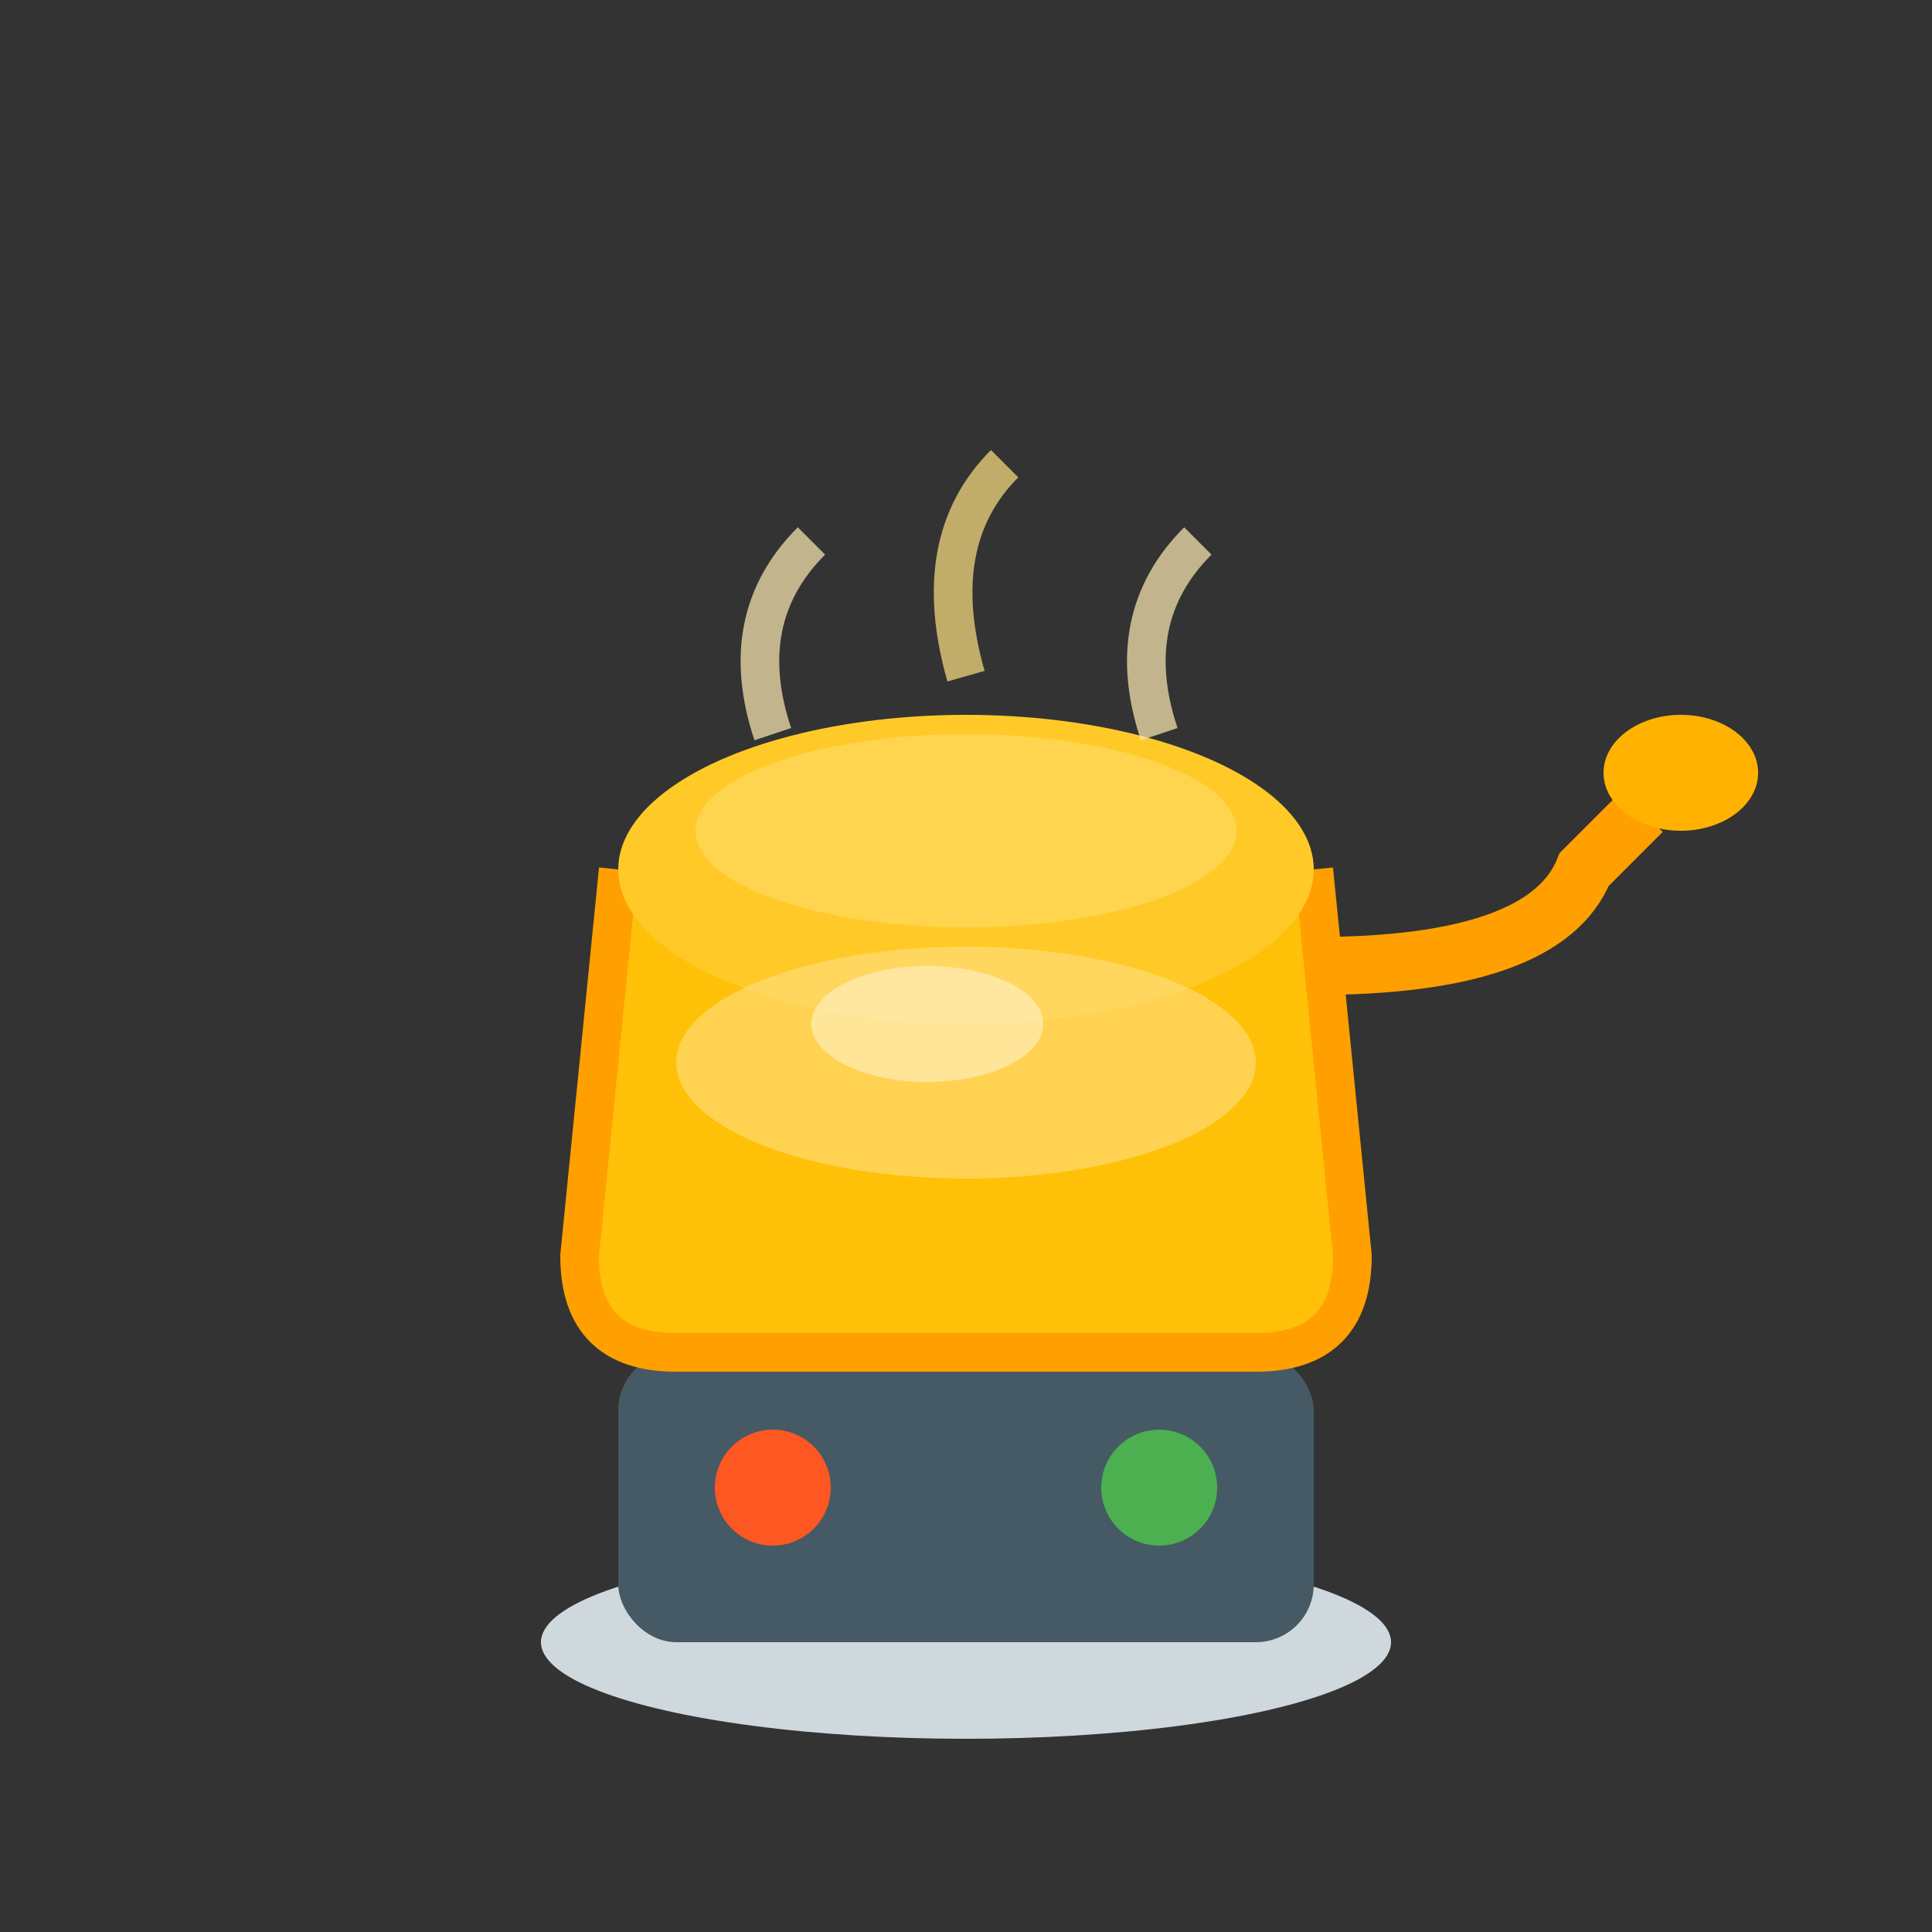
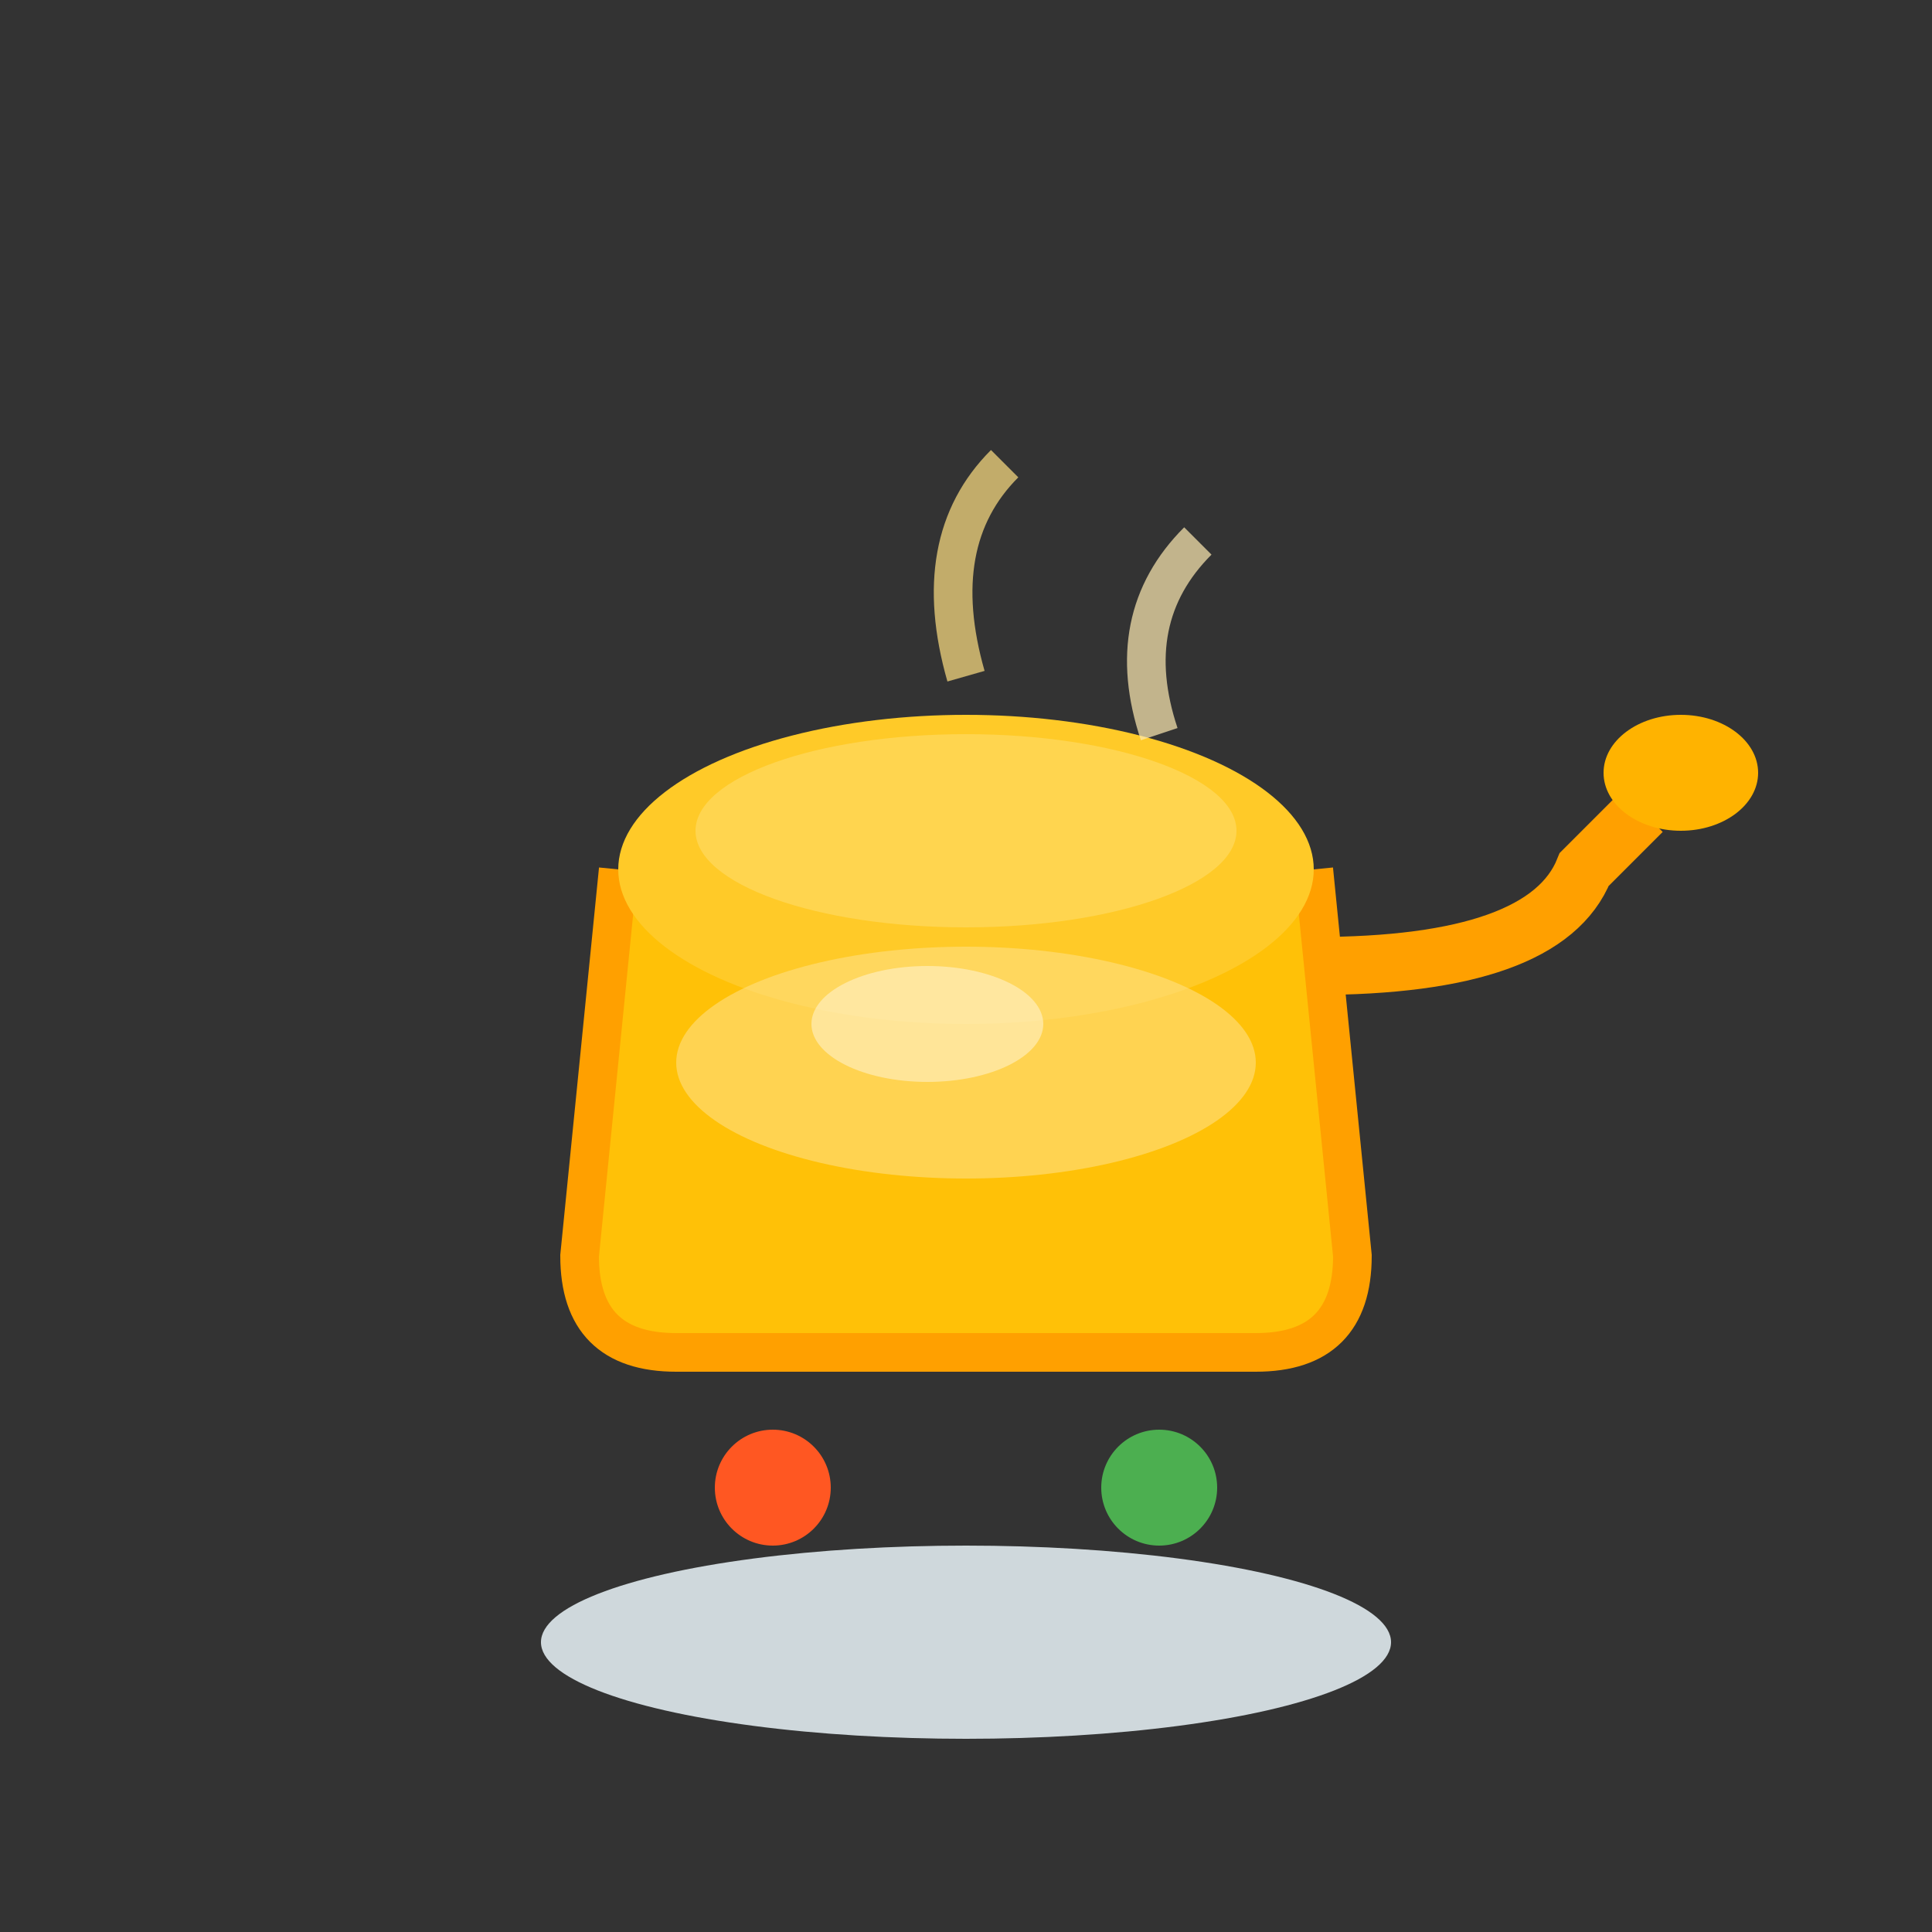
<svg xmlns="http://www.w3.org/2000/svg" viewBox="0 0 100 100" width="100" height="100">
  <rect x="0" y="0" width="100" height="100" fill="#333333" stroke="none" />
  <ellipse cx="50" cy="85" rx="22" ry="5" fill="#CFD8DC" />
-   <rect x="32" y="70" width="36" height="15" rx="3" fill="#455A64" />
  <circle cx="40" cy="77" r="3" fill="#FF5722" />
  <circle cx="60" cy="77" r="3" fill="#4CAF50" />
  <path d="M32 45 L30 65 Q30 70 35 70 L65 70 Q70 70 70 65 L68 45" fill="#FFC107" stroke="#FFA000" stroke-width="2" />
  <ellipse cx="50" cy="45" rx="18" ry="8" fill="#FFCA28" />
  <ellipse cx="50" cy="43" rx="14" ry="5" fill="#FFD54F" />
  <ellipse cx="50" cy="55" rx="15" ry="6" fill="#FFE082" opacity="0.6" />
  <ellipse cx="48" cy="53" rx="6" ry="3" fill="#FFF8E1" opacity="0.5" />
  <path d="M68 50 Q80 50 82 45 L85 42" fill="none" stroke="#FFA000" stroke-width="3" />
  <ellipse cx="87" cy="40" rx="4" ry="3" fill="#FFB300" />
-   <path d="M40 38 Q38 32 42 28" fill="none" stroke="#FFECB3" stroke-width="2" opacity="0.7" />
  <path d="M50 35 Q48 28 52 24" fill="none" stroke="#FFE082" stroke-width="2" opacity="0.7" />
  <path d="M60 38 Q58 32 62 28" fill="none" stroke="#FFECB3" stroke-width="2" opacity="0.7" />
</svg>